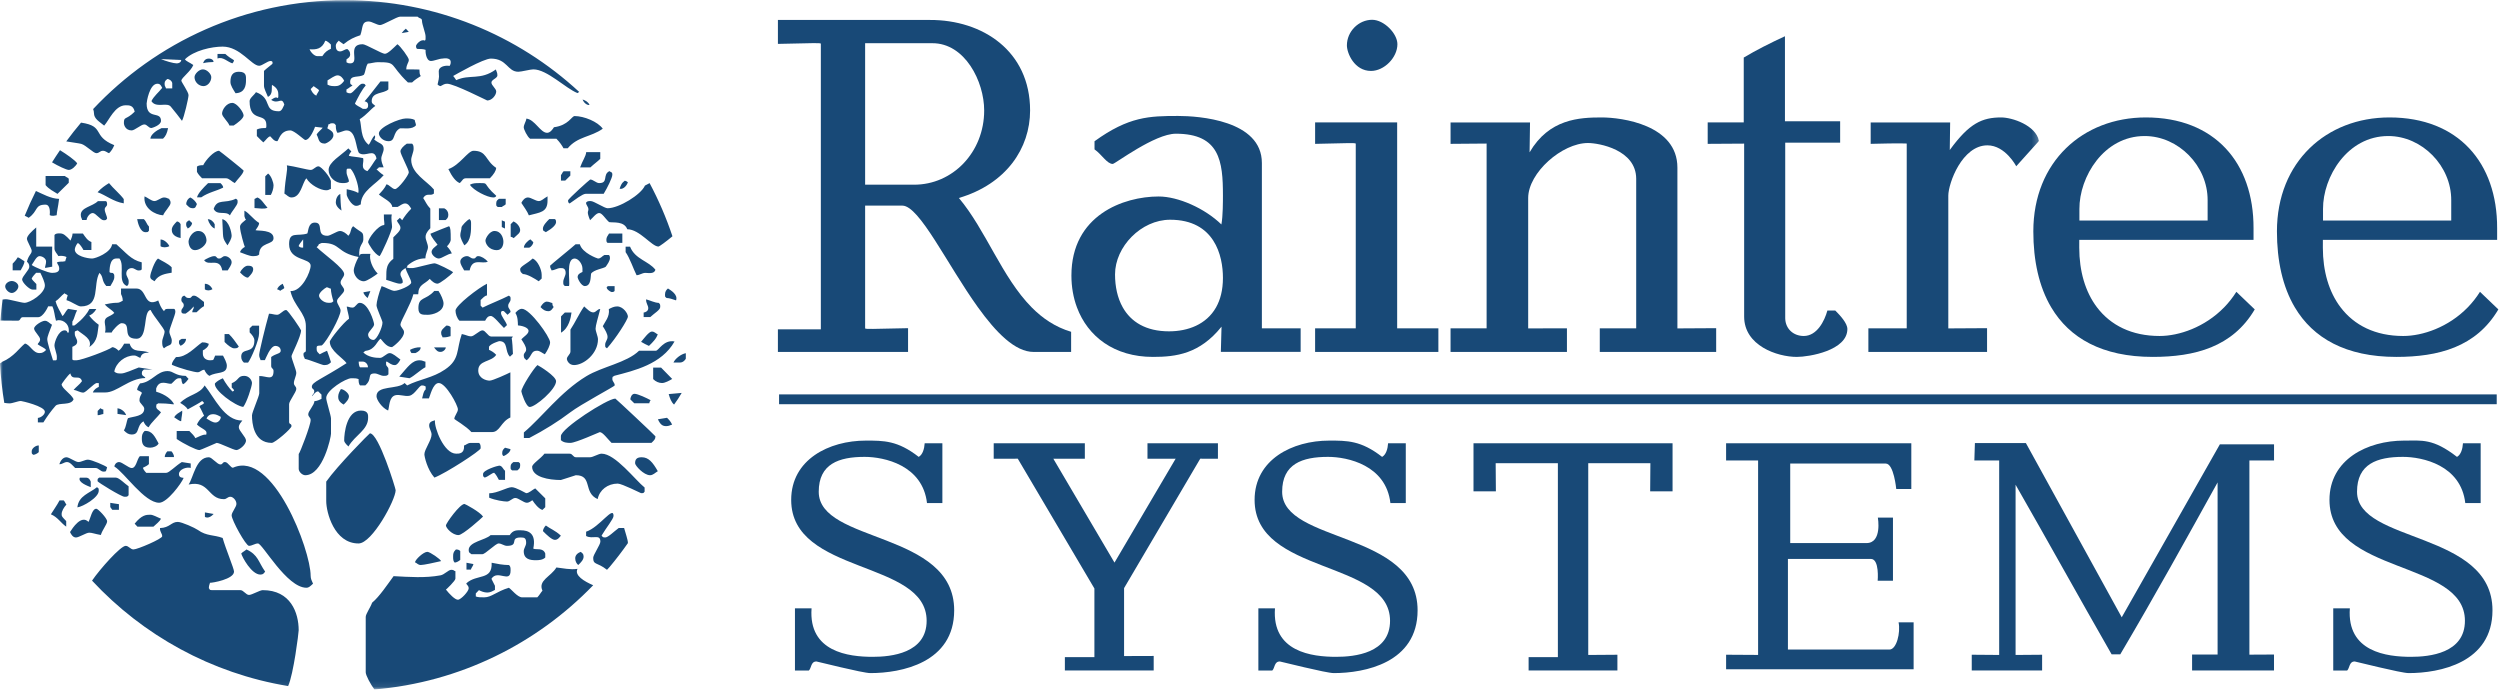
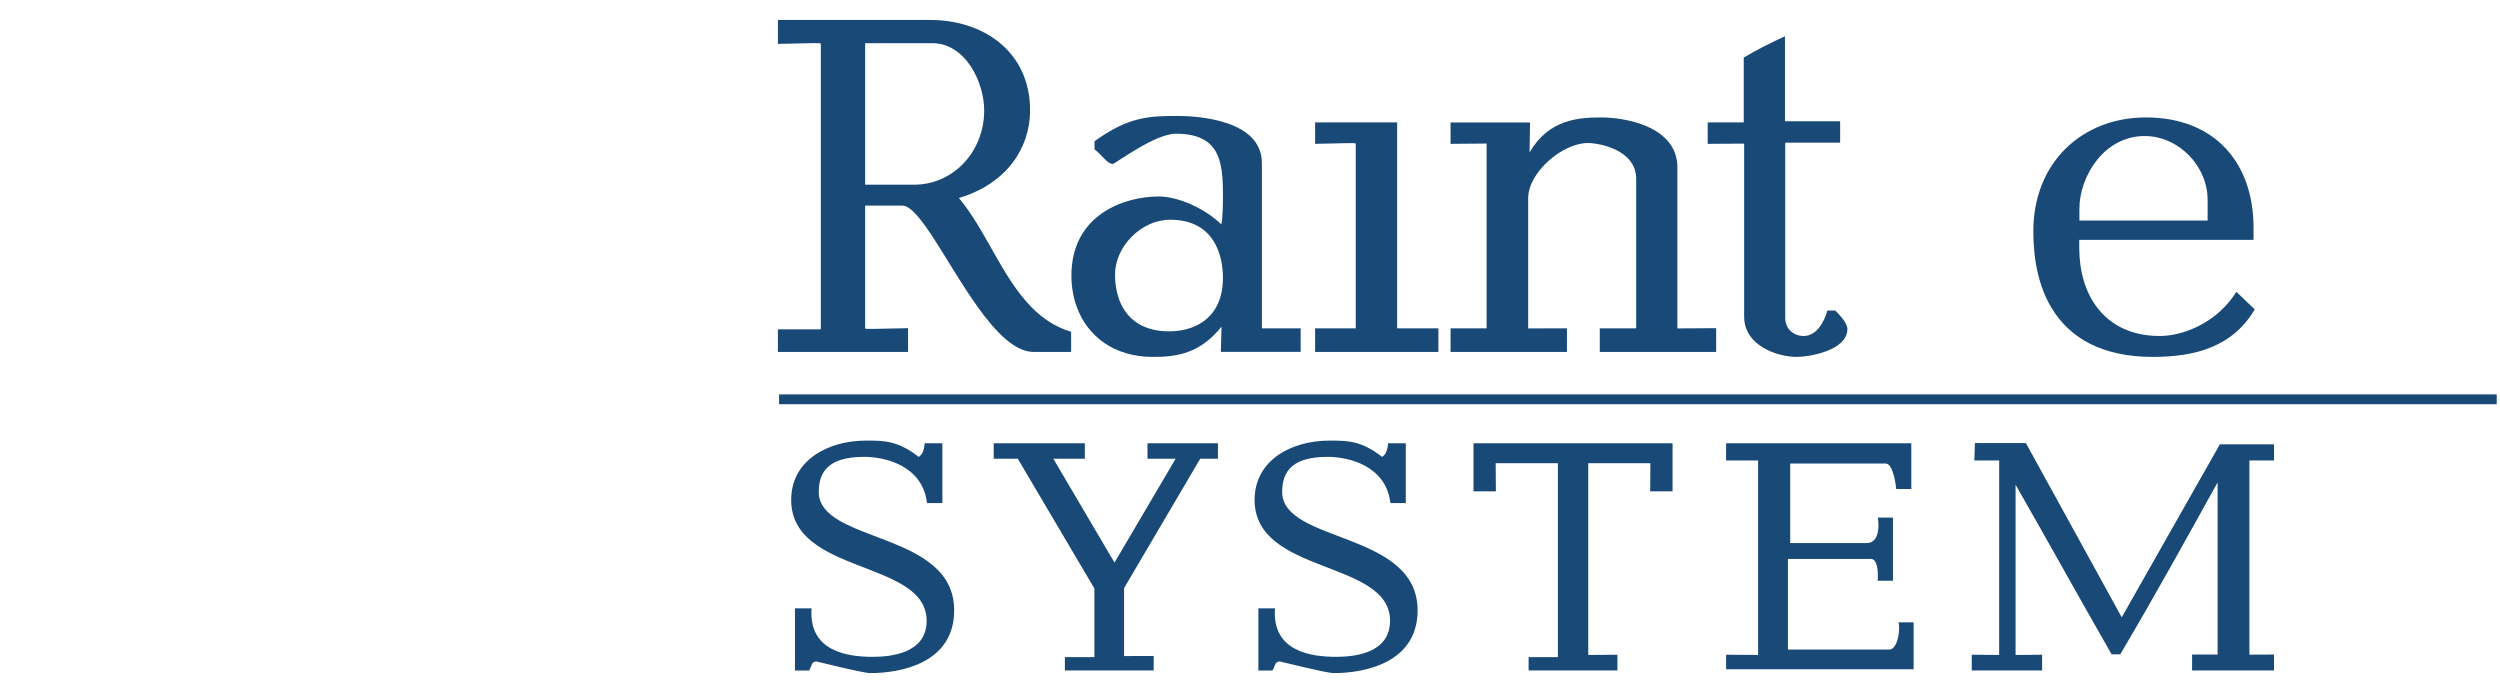
<svg xmlns="http://www.w3.org/2000/svg" xmlns:xlink="http://www.w3.org/1999/xlink" width="435px" height="120px" viewBox="0 0 435 120" version="1.1">
  <title>EMR_Raintree_Logo</title>
  <desc>Created with Sketch.</desc>
  <defs>
-     <polygon id="path-1" points="0 0.03 354.785 0.03 354.785 119.918 0 119.918" />
-   </defs>
+     </defs>
  <g id="Page-1" stroke="none" stroke-width="1" fill="none" fill-rule="evenodd">
    <g id="EMR_Raintree_Logo">
      <polygon id="Fill-1" fill="#184977" points="135.559 70.333 434.429 70.333 434.429 68.625 135.559 68.625" />
-       <path d="M418.311,76.665 C421.407,76.665 423.326,76.251 427.518,79.498 C428.209,79.114 428.498,78.082 428.556,77.131 L431.636,77.131 L431.636,87.531 L428.959,87.531 C428.2,80.935 421.507,79.496 418.112,79.496 C413.619,79.496 410.123,80.71 410.123,85.565 C410.123,94.566 433.691,92.342 433.691,106.196 C433.691,115.349 424.454,117.119 419.11,117.119 C417.763,117.119 409.873,115.096 409.723,115.096 C408.725,115.096 408.866,116.251 408.402,116.675 L405.984,116.675 L405.984,105.855 L408.874,105.855 C408.325,113.444 415.316,114.288 419.51,114.288 C422.706,114.288 428.897,113.68 428.897,108.016 C428.897,97.348 405.329,100.078 405.329,86.981 C405.329,79.952 411.921,76.665 418.311,76.665" id="Fill-2" fill="#184977" />
      <polyline id="Fill-3" fill="#184977" points="172.906 77.13 188.763 77.13 188.763 79.815 183.278 79.815 193.921 97.893 204.561 79.814 199.661 79.823 199.661 77.128 211.921 77.128 211.92 79.815 208.841 79.814 195.589 102.331 195.589 114.154 200.742 114.137 200.742 116.658 185.288 116.658 185.288 114.344 190.426 114.344 190.427 102.399 177.094 79.814 172.905 79.815 172.906 77.13" />
      <polyline id="Fill-4" fill="#184977" points="256.389 77.13 291.025 77.13 291.025 85.496 287.129 85.496 287.167 80.602 276.354 80.602 276.354 113.963 281.428 113.926 281.428 116.658 265.979 116.658 265.979 114.344 271.071 114.344 271.071 80.602 260.247 80.602 260.284 85.496 256.389 85.496 256.389 77.13" />
      <path d="M300.34,77.13 L332.569,77.13 L332.569,85.088 L329.947,85.088 C329.947,85.088 329.529,80.66 328.127,80.66 L311.498,80.66 L311.498,94.496 L324.79,94.496 C327.535,94.465 326.746,90.059 326.746,90.059 L329.376,90.059 L329.376,101.044 L326.715,101.044 C326.715,101.044 327.06,97.252 325.533,97.252 L311.099,97.252 L311.099,113.024 L328.755,113.024 C330.01,113.024 330.717,110.089 330.354,108.289 L332.97,108.289 L332.97,116.454 L300.342,116.454 L300.342,113.923 L305.909,113.957 L305.909,80.126 L300.34,80.126 L300.34,77.13" id="Fill-5" fill="#184977" />
      <path d="M343.634,77.093 L352.504,77.092 L369.181,107.41 L386.256,77.315 L395.683,77.315 L395.683,80.126 L391.395,80.126 L391.395,113.91 L395.677,113.888 L395.677,116.657 L381.423,116.657 L381.423,113.888 L385.861,113.888 L385.861,83.94 C380.536,93.556 374.943,103.67 368.927,113.853 L367.421,113.853 C361.815,104.073 356.225,93.963 350.711,84.344 L350.711,113.963 L355.328,113.926 L355.328,116.657 L343.084,116.657 L343.084,113.923 L347.856,113.961 L347.857,80.126 L343.537,80.123 L343.634,77.093" id="Fill-6" fill="#184977" />
      <path d="M150.649,76.665 C153.745,76.665 156.188,76.633 159.855,79.498 C160.546,79.114 160.835,78.082 160.894,77.131 L163.973,77.131 L163.973,87.531 L161.297,87.531 C160.537,80.935 153.845,79.496 150.449,79.496 C145.955,79.496 142.46,80.71 142.46,85.565 C142.46,94.566 166.028,92.342 166.028,106.196 C166.028,115.349 156.791,117.119 151.448,117.119 C150.1,117.119 142.21,115.096 142.06,115.096 C141.063,115.096 141.203,116.251 140.739,116.675 L138.322,116.675 L138.322,105.855 L141.212,105.855 C140.662,113.444 147.653,114.288 151.848,114.288 C155.043,114.288 161.235,113.68 161.235,108.016 C161.235,97.348 137.667,100.078 137.667,86.981 C137.667,79.952 144.258,76.665 150.649,76.665" id="Fill-7" fill="#184977" />
      <path d="M231.282,76.665 C234.378,76.665 236.821,76.633 240.488,79.498 C241.18,79.114 241.469,78.082 241.527,77.131 L244.607,77.131 L244.607,87.531 L241.93,87.531 C241.17,80.935 234.478,79.496 231.083,79.496 C226.589,79.496 223.094,80.71 223.094,85.565 C223.094,94.566 246.661,92.342 246.661,106.196 C246.661,115.349 237.425,117.119 232.081,117.119 C230.733,117.119 222.843,115.096 222.694,115.096 C221.696,115.096 221.837,116.251 221.373,116.675 L218.956,116.675 L218.956,105.855 L221.845,105.855 C221.296,113.444 228.287,114.288 232.481,114.288 C235.677,114.288 241.868,113.68 241.868,108.016 C241.868,97.348 218.3,100.078 218.3,86.981 C218.3,79.952 224.892,76.665 231.282,76.665" id="Fill-8" fill="#184977" />
      <path d="M219.567,53.483 L219.567,28.373 C219.582,20.889 208.482,20.176 204.987,20.176 C199.994,20.176 196.397,20.27 190.447,24.578 L190.447,25.991 C191.708,26.873 192.619,28.525 193.617,28.525 C194.016,28.525 200.907,23.266 204.602,23.266 C212.241,23.266 212.791,28.07 212.791,33.986 C212.791,34.999 212.797,37.578 212.523,39.055 C209.624,36.239 205.002,34.189 201.606,34.189 C195.514,34.189 186.426,37.425 186.426,47.943 C186.426,49.913 186.755,51.787 187.388,53.483 C189.276,58.559 193.879,62.102 200.607,62.102 C204.651,62.102 208.749,61.575 212.546,56.838 L212.428,61.222 L226.312,61.222 L226.312,57.127 L219.567,57.127 L219.567,53.483 Z M203.404,57.652 C199.37,57.652 196.773,55.992 195.356,53.475 C194.44,51.849 194.016,49.865 194.016,47.741 C194.016,42.936 198.56,38.234 203.603,38.234 C211.343,38.234 212.791,44.505 212.791,48.348 C212.791,50.452 212.348,52.146 211.593,53.483 C209.919,56.45 206.708,57.652 203.404,57.652 Z" id="Fill-9" fill="#184977" />
      <path d="M317.965,54.031 C317.469,55.858 316.15,58.462 313.853,58.462 C312.038,58.462 310.657,57.197 310.628,55.376 L310.628,24.827 L320.185,24.827 L320.185,21.102 L310.581,21.102 L310.581,6.306 C307.972,7.511 305.565,8.729 303.412,10.016 L303.412,21.301 L297.138,21.301 L297.138,25.03 L303.482,24.991 L303.482,55.073 C303.468,60.13 309.21,62.102 312.655,62.102 C314.769,62.102 321.443,61.002 321.443,57.248 C321.443,56.237 320.187,54.88 319.336,54.031 L317.965,54.031" id="Fill-10" fill="#184977" />
-       <path d="M434.343,53.483 L431.516,50.777 C430.885,51.783 430.168,52.682 429.393,53.48 L429.392,53.48 C426.011,56.951 421.529,58.462 418.158,58.462 C413.303,58.462 409.628,56.594 407.27,53.483 L407.267,53.483 C405.234,50.804 404.176,47.206 404.176,43.089 L404.181,41.738 L434.502,41.738 L434.502,39.701 C434.536,28.322 427.745,20.434 415.761,20.434 C404.825,20.434 396.187,28.121 396.187,40.256 C396.187,45.357 397.171,49.886 399.301,53.483 L399.302,53.483 C402.473,58.829 408.18,62.102 416.96,62.102 C424.263,62.102 430.849,60.4 434.714,53.838 L434.343,53.483 Z M404.206,36.363 C404.176,30.8 408.42,23.67 415.561,23.67 C421.453,23.67 426.546,28.879 426.515,34.846 L426.515,38.378 L404.205,38.378 L404.206,36.363 Z" id="Fill-11" fill="#184977" />
      <path d="M291.869,57.142 L291.869,29.182 C291.883,21.698 282.146,20.434 278.701,20.434 C274.806,20.434 269.543,20.681 266.148,26.504 L266.224,21.31 L252.398,21.309 L252.398,25.03 L258.671,24.979 L258.671,57.126 L252.396,57.126 L252.396,61.235 L272.648,61.235 L272.648,57.126 L265.903,57.142 L265.903,34.441 C265.918,30.042 271.809,24.884 276.304,24.884 C278.201,24.884 284.693,26.047 284.698,31.103 L284.698,57.126 L278.361,57.126 L278.361,61.235 L298.613,61.235 L298.613,57.102 L291.869,57.142" id="Fill-12" fill="#184977" />
-       <path d="M238.555,12.343 C240.852,12.343 243.149,10.017 243.149,7.691 C243.149,5.82 240.803,3.444 238.755,3.444 C236.408,3.444 234.361,5.466 234.361,7.893 C234.361,9.258 235.659,12.343 238.555,12.343" id="Fill-13" fill="#184977" />
      <path d="M166.844,34.449 C175.1,32.005 179.236,25.794 179.236,19.221 C179.236,8.854 170.946,3.444 161.81,3.473 L135.357,3.473 L135.357,7.637 C141.893,7.488 142.575,7.455 142.827,7.584 L142.827,57.305 L135.355,57.305 L135.355,61.235 L158.003,61.235 L158.003,57.102 C151.467,57.247 150.785,57.282 150.532,57.152 L150.532,35.778 L157.016,35.778 C159.984,35.797 164.79,45.996 170.17,53.483 L170.172,53.483 C173.299,57.83 176.619,61.259 179.885,61.239 L186.375,61.239 L186.375,57.733 C183.628,56.913 181.41,55.401 179.51,53.483 C174.337,48.257 171.527,40.007 166.844,34.449 M150.532,32.136 L150.532,7.518 L162.208,7.518 C167.901,7.489 171.247,14.175 171.247,19.221 C171.247,26.503 165.754,32.166 159.013,32.136 L150.532,32.136" id="Fill-14" fill="#184977" />
      <path d="M243.106,57.126 L243.106,53.482 L243.105,21.303 L228.83,21.303 L228.83,25.032 C234.967,24.884 235.648,24.85 235.901,24.979 L235.901,57.126 L228.828,57.126 L228.828,61.234 L250.278,61.234 L250.279,57.126 L243.106,57.126" id="Fill-15" fill="#184977" />
      <path d="M389.128,50.776 C388.496,51.783 387.778,52.681 387.005,53.479 L387.002,53.479 C383.622,56.951 379.14,58.461 375.769,58.461 C370.914,58.461 367.241,56.593 364.881,53.482 L364.88,53.482 C362.847,50.804 361.789,47.206 361.789,43.088 L361.792,41.738 L392.115,41.738 L392.115,39.701 C392.147,28.322 385.356,20.434 373.372,20.434 C362.438,20.434 353.799,28.121 353.799,40.256 C353.799,45.357 354.783,49.886 356.912,53.482 L356.915,53.482 C360.083,58.829 365.792,62.101 374.57,62.101 C381.876,62.101 388.459,60.4 392.326,53.837 L391.954,53.482 L389.128,50.776 Z M361.817,36.363 C361.789,30.8 366.033,23.67 373.172,23.67 C379.065,23.67 384.158,28.879 384.127,34.846 L384.127,38.378 L361.817,38.378 L361.817,36.363 Z" id="Fill-16" fill="#184977" />
      <g id="Group-20">
        <mask id="mask-2" fill="white">
          <use xlink:href="#path-1" />
        </mask>
        <g id="Clip-18" />
-         <path d="M348.206,20.434 C344.911,20.434 342.655,21.424 339.26,26.103 L339.326,21.31 L325.498,21.309 L325.498,25.03 C330.837,24.884 331.77,24.979 331.77,24.979 L331.77,57.126 L325.097,57.126 L325.097,61.235 L345.749,61.235 L345.748,57.102 L339.005,57.142 L339.005,34.037 C339.019,31.862 341.415,25.289 345.81,25.289 C348.936,25.289 350.826,28.927 350.826,28.927 L354.785,24.522 C354.213,21.775 350.103,20.434 348.206,20.434" id="Fill-17" fill="#184977" mask="url(#mask-2)" />
        <path d="M56.597,7.089 C56.038,8.544 54.977,8.659 53.864,8.572 C54.064,9.095 54.704,9.778 55.225,9.771 L56.082,9.771 C56.563,9.026 56.96,8.779 57.58,8.487 L57.58,7.759 C57.355,7.517 56.865,7.07 56.597,7.089 Z M28.016,10.279 C28.71,10.606 30.201,11.028 30.722,11.028 C31.242,11.028 31.556,10.715 31.527,10.436 L28.016,10.279 Z M58.74,13.111 C58.219,13.111 57.443,13.747 56.987,13.988 L56.987,14.728 C57.443,14.975 57.802,14.986 58.324,14.986 C58.818,14.986 59.292,14.867 59.885,14.058 C59.667,13.585 59.261,13.111 58.74,13.111 Z M29.12,13.744 C28.877,13.974 28.638,14.049 28.638,14.569 C28.638,15.09 28.847,15.09 28.874,15.376 L29.97,15.376 L29.97,14.453 C29.878,14.002 29.368,13.736 29.12,13.744 Z M54.574,14.986 L54.054,15.496 C54.272,15.97 54.527,16.433 55.045,16.637 C55.095,16.34 55.511,15.923 55.503,15.675 C55.273,15.433 54.856,15.225 54.574,14.986 Z M16.21,18.972 C27.168,7.312 42.731,0.03 59.995,0.03 C75.739,0.03 90.068,6.087 100.781,15.996 L100.484,16.196 C98.434,15.394 95.195,12.07 92.799,12.07 C92.279,12.07 90.716,12.486 90.195,12.486 C88.269,12.486 88.269,10.195 85.404,10.195 C84.103,10.195 79.265,12.99 78.842,13.225 C79.02,13.349 79.229,13.766 79.381,13.946 C81.742,12.86 83.571,14.043 86.284,12.081 C86.341,12.382 86.55,12.59 86.55,13.111 C86.55,13.632 85.509,13.841 85.509,14.361 C85.509,14.881 86.341,15.403 86.341,15.923 C86.341,16.548 85.612,17.485 84.779,17.485 C84.702,17.485 79.025,14.569 77.801,14.569 C77.28,14.569 77.118,14.767 76.655,14.986 C76.655,14.986 76.373,14.956 76.138,14.701 C76.528,13.06 76.343,13.45 76.343,12.382 C76.343,11.653 77.345,11.315 78.253,11.471 C78.217,11.34 78.426,11.34 78.426,10.82 C78.426,9.882 77.046,10.195 76.967,10.195 C76.447,10.195 75.51,10.611 74.988,10.611 C74.104,10.611 74,8.928 74.062,8.679 C73.692,8.517 73.114,8.528 72.642,8.513 C72.642,8.513 72.384,8.528 72.384,8.008 C72.384,7.747 73.237,6.716 73.929,7.071 C74.082,6.892 74.051,6.862 74.051,6.341 C74.051,5.768 73.426,4.232 73.426,3.633 C73.426,3.112 73.04,3.29 72.657,2.9 L69.598,2.9 C69.078,2.903 66.656,4.362 66.136,4.362 C65.614,4.362 64.677,3.737 64.156,3.737 C62.854,3.737 63.186,4.841 62.692,6.13 C61.61,6.492 60.865,6.811 59.777,7.694 C59.499,7.456 59.083,7.247 58.949,7.07 C58.814,7.247 58.427,7.486 58.427,8.008 C58.427,8.528 58.636,8.945 59.157,8.945 C59.678,8.945 59.99,8.528 60.446,8.536 C60.689,8.767 60.928,8.945 60.928,9.466 C60.928,9.986 60.481,10.164 60.286,10.339 L60.286,10.856 C60.406,10.82 60.406,11.028 60.928,11.028 C62.75,11.028 60.224,7.694 63.115,7.694 C63.635,7.694 66.448,9.361 66.968,9.361 C67.489,9.361 68.457,8.35 69.145,7.695 C69.655,7.998 71.135,10.013 71.135,10.403 C71.135,10.923 70.718,11.132 70.689,12.076 C71.243,12.07 72.072,12.07 72.979,12.1 C73.009,12.59 72.979,12.933 73.216,13.232 C72.743,13.517 72.146,13.914 71.696,14.352 L70.985,14.352 C67.625,11.156 69.208,10.82 65.719,10.82 C65.198,10.82 64.581,11.028 63.999,11.067 C63.615,11.61 63.624,12.43 63.323,12.998 C62.443,13.589 60.928,12.955 60.928,14.257 C60.928,14.778 61.105,14.6 61.336,14.921 C61.031,14.986 60.662,15.392 60.282,15.562 L60.282,16.064 C60.406,16.028 60.406,16.236 60.928,16.236 C61.448,16.236 62.49,14.569 63.01,14.569 C63.532,14.569 63.397,14.6 63.635,14.881 C62.98,15.581 62.374,16.803 61.761,18.007 C61.958,18.376 62.548,18.544 63.145,18.948 L63.708,18.948 C63.874,18.766 64.052,18.84 64.052,18.319 C64.052,17.798 63.74,17.694 63.435,17.63 C64.291,16.683 65.325,15.234 66.194,14.175 L67.575,14.175 L67.575,15.55 C66.808,16.336 64.677,15.949 64.677,17.59 C64.677,18.11 65.063,18.141 65.302,18.434 C64.421,19.057 63.929,19.863 62.588,20.748 C62.979,21.88 62.631,23.991 64.15,25.194 C64.499,24.807 64.707,23.974 65.238,23.535 C65.302,23.84 65.272,24.121 65.094,24.256 C65.871,24.989 66.76,24.907 66.76,25.922 C66.76,26.443 66.344,27.068 66.344,27.589 C66.344,28.109 66.541,28.584 66.745,29.112 L65.894,29.112 C65.927,29.255 65.688,29.329 65.511,29.463 C65.896,29.807 66.286,30.204 66.758,30.485 C65.354,32.136 62.828,33.214 62.771,35.579 C62.49,35.609 62.49,35.818 61.969,35.818 C61.136,35.818 60.303,34.124 60.325,33.864 L60.325,32.919 C61.265,33.113 61.912,33.328 62.248,33.531 C62.248,33.531 62.385,33.734 62.385,33.213 C62.385,32.198 61.713,30.084 60.991,29.353 L60.438,29.353 C60.272,29.538 60.303,29.463 60.303,29.985 C60.303,30.505 60.719,31.13 60.711,31.587 C60.481,31.828 60.094,31.859 59.573,31.859 C58.324,31.859 57.177,30.818 57.177,29.568 C57.177,28.214 59.37,27.02 60.615,25.819 L61.136,26.345 C60.897,26.621 60.719,26.964 60.7,27.112 C61.273,27.282 62.094,27.278 63.187,27.514 C63.398,28.32 62.601,29.313 63.924,29.779 C64.499,29.181 64.906,28.36 65.512,27.566 C65.096,25.684 63.627,27.44 62.467,26.62 C61.882,25.746 61.995,22.693 60.303,22.693 C59.781,22.693 59.157,23.11 58.685,23.095 C58.438,22.636 58.427,22.173 58.436,21.796 C58.249,21.621 58.324,21.444 57.802,21.444 C57.282,21.444 57.49,21.652 57.147,21.621 C57.177,21.756 56.969,22.173 56.956,22.33 C57.7,22.761 58.011,22.98 58.011,23.527 C58.011,24.36 56.709,24.985 56.553,24.985 C55.329,24.985 55.527,24.13 55.095,23.428 C55.314,22.959 55.939,22.542 56.148,22.221 L54.819,22.062 C54.788,22.131 54.001,24.36 53.116,24.36 C52.907,24.36 51.215,22.693 50.512,22.693 C48.663,22.693 48.507,24.568 48.22,24.568 C47.7,24.568 47.418,24.121 47.034,23.727 C46.658,23.735 46.315,24.33 45.824,24.777 C45.543,24.538 45.126,24.121 44.692,23.67 L44.692,22.53 C45.153,22.288 45.824,22.276 46.201,22.285 C46.376,22.099 46.346,22.276 46.346,21.756 C46.346,19.439 43.429,21.469 43.429,17.59 C43.429,17.069 44.273,16.502 44.537,16.035 C47.502,17.128 45.668,19.36 48.533,19.36 C49.053,19.36 49.273,18.585 49.471,18.206 C49.006,16.709 48.477,18.251 47.179,17.38 C47.62,17.058 48.024,16.804 48.318,17.069 C48.459,16.891 48.428,16.965 48.428,16.444 C48.428,16.028 48.355,15.339 47.325,14.768 C47.227,15.273 47.535,16.46 46.617,16.852 C46.351,16.164 45.929,15.429 45.933,14.907 L45.933,12.34 C46.376,11.892 47.001,11.475 47.387,11.122 C47.387,11.122 47.595,10.611 47.075,10.611 C46.554,10.611 45.616,11.445 45.096,11.445 C43.768,11.445 41.814,8.111 38.742,8.111 C36.841,8.111 33.738,8.784 32.179,10.316 C32.377,10.669 32.967,10.837 33.634,11.309 C33.214,12.421 31.556,13.528 31.556,14.049 C31.556,14.257 32.805,16.028 32.805,16.548 C32.805,17.069 32.012,20.477 31.664,21.027 C31.156,20.355 30.434,19.402 29.705,18.542 C29.028,17.735 27.145,18.87 26.348,17.595 C26.775,16.71 27.618,16.069 28.222,15.289 C28.025,14.928 27.91,14.569 27.389,14.569 C26.009,14.569 25.514,17.746 25.514,18.007 C25.514,20.923 28.013,19.231 28.013,21.027 C28.013,21.808 26.425,22.276 26.348,22.276 C25.826,22.276 25.618,21.652 25.097,21.652 C24.577,21.652 23.431,22.693 22.91,22.693 C21.791,22.693 21.556,21.678 21.556,21.444 C21.556,20.168 21.873,20.979 23.436,19.434 C23.198,18.286 22.441,18.319 21.868,18.319 C19.994,18.319 19.005,20.887 18.126,21.86 C17.294,21.156 16.348,20.688 16.348,19.673 C16.348,19.473 16.3,19.238 16.21,18.972 Z M70.791,24.993 L71.701,24.993 C71.937,25.224 71.968,25.402 71.968,25.922 C71.968,26.443 71.551,27.276 71.551,27.797 C71.551,30.167 74.287,31.506 75.499,32.969 L75.499,33.682 C74.845,34.206 74.245,33.448 73.634,34.46 C74.034,35.03 74.229,35.64 74.876,36.298 L74.876,39.712 C74.177,40.421 74.051,40.868 74.051,41.234 C74.051,41.754 74.468,42.483 74.468,43.004 C74.468,43.525 74.051,44.045 74.02,44.953 C72.903,44.957 71.93,45.35 70.904,46.194 C70.904,46.194 70.896,46.41 70.717,46.529 C71.078,46.661 71.239,46.649 71.759,46.649 C72.281,46.649 75.093,45.817 75.613,45.817 C76.03,45.817 78.63,47.122 78.842,47.377 C78.293,47.998 76.525,49.358 76.134,49.358 C75.613,49.358 75.123,48.911 74.78,48.524 C73.812,49.536 72.801,49.461 72.771,51.207 L71.924,51.207 C71.548,52.82 69.677,55.919 69.677,56.44 C69.677,56.961 70.302,57.273 70.302,57.795 C70.302,58.914 68.297,60.399 68.218,60.399 C67.385,60.399 66.837,59.686 66.222,58.938 C65.639,59.291 65.264,60.814 63.746,61.023 C63.532,61.023 63.397,61.201 63.219,61.336 C64.074,62.147 65.276,62.273 66.136,62.273 C66.656,62.273 67.281,61.439 67.802,61.439 C68.323,61.439 69.005,62.082 69.673,62.561 C69.117,63.626 68.713,63.523 68.635,63.523 C68.114,63.523 67.651,63.096 67.297,62.896 C67.146,63.076 67.176,62.794 67.176,63.315 C67.176,63.835 67.593,63.757 67.588,64.278 L67.588,65.131 C67.354,65.367 67.281,65.398 66.76,65.398 C66.239,65.398 65.719,64.981 65.198,64.981 C63.791,64.981 64.876,65.919 63.568,67.056 L62.653,67.056 C62.416,66.825 62.385,66.335 62.401,65.973 C62.026,65.803 61.656,65.814 61.136,65.814 C60.172,65.814 56.761,67.897 56.761,69.251 C56.761,69.773 57.594,72.298 57.594,72.818 L57.594,75.475 C57.594,76.074 56.188,82.688 53.116,82.688 C52.594,82.688 51.97,82.089 51.975,81.568 L51.975,79 C52.209,78.76 54.053,73.991 54.053,73.105 C54.053,72.585 53.636,72.585 53.636,72.064 C53.636,71.543 54.678,70.501 54.708,69.803 C55.198,69.773 55.569,69.575 55.939,69.405 L55.939,68.661 L55.362,68.096 C54.99,68.106 54.667,68.465 54.341,68.936 C54.261,68.626 54.678,68.626 54.678,68.106 C54.678,67.585 54.261,67.794 54.261,67.272 C54.261,66.465 56.053,65.935 60.304,63.189 C59.72,62.329 57.386,61.023 57.386,59.46 C57.386,59.07 59.801,56.068 60.731,55.454 C60.719,54.878 60.512,54.482 60.326,53.354 C60.615,53.316 60.823,53.524 61.344,53.524 C61.865,53.524 62.073,52.69 62.594,52.69 C64.104,52.69 65.094,56.049 65.094,56.44 C65.094,56.961 64.052,57.69 64.052,58.211 C64.052,58.732 64.469,59.148 64.989,59.148 C65.562,59.148 66.552,56.961 66.552,56.128 C66.552,55.763 65.511,53.654 65.511,53.107 C65.511,52.587 65.934,50.881 66.404,49.784 C67.106,49.988 68.114,50.608 68.635,50.608 C69.338,50.608 71.551,49.722 71.551,49.149 C71.551,48.629 70.721,47.404 70.57,46.64 C70.244,46.847 69.677,47.17 69.677,47.691 C69.677,48.212 70.093,48.421 70.077,49.1 C70.077,49.1 70.093,49.358 69.572,49.358 C69.052,49.358 68.089,48.938 67.195,48.688 C67.308,47.419 66.906,46.176 68.437,45.041 L68.437,41.297 C68.874,40.847 69.677,40.192 69.677,39.671 C69.677,39.15 69.271,38.884 69.053,38.404 L69.579,37.9 L69.985,38.317 C70.319,37.739 70.957,36.89 71.552,36.322 C71.354,35.968 71.031,35.401 70.51,35.401 C69.989,35.401 69.619,35.806 69.18,36.007 L68.245,36.007 C68.218,35.14 66.747,34.545 65.927,33.844 C66.374,33.348 66.974,32.764 67.22,32.087 C67.698,32.067 68.218,32.901 68.739,32.901 C69.312,32.901 71.135,30.453 71.135,29.985 C71.135,29.463 69.677,26.86 69.677,26.339 C69.677,25.948 70.164,25.42 70.791,24.993 Z M62.408,62.918 C62.408,62.918 62.416,63.701 62.656,63.92 L64.022,63.92 C64.052,63.419 63.609,62.898 63.089,62.918 L62.408,62.918 Z M52.747,41.653 C52.398,42.124 51.97,42.588 51.978,42.835 C52.209,43.078 52.491,43.108 52.747,43.078 L52.747,41.653 Z M56.842,49.985 C56.402,50.202 55.511,50.92 55.511,51.44 C55.511,51.883 56.214,52.69 57.177,52.69 C57.699,52.69 57.772,52.66 58.008,52.402 C57.797,51.72 57.594,50.92 57.564,50.222 C57.282,50.191 57.074,49.983 56.842,49.985 Z M54.782,38.733 C56.449,38.733 54.834,41.026 56.969,41.026 C57.49,41.026 58.636,40.192 59.157,40.192 C59.678,40.192 60.272,40.639 60.613,41.026 C61.216,40.329 60.876,39.94 61.441,39.359 C63.129,40.737 63.219,40.166 63.219,41.65 C63.219,42.509 62.359,42.602 62.524,44.572 C62.624,44.388 62.62,44.15 63.141,44.174 L64.453,44.174 C64.176,45.071 64.799,46.703 65.718,47.595 C65.36,47.882 63.844,48.941 63.323,48.941 C62.229,48.941 61.553,47.796 61.553,47.066 C61.553,46.545 61.98,45.458 62.396,44.716 C58.511,43.965 59.339,42.275 56.137,42.275 C55.615,42.275 55.824,42.483 55.481,42.453 C55.511,42.588 55.273,42.869 55.095,43.004 C56.444,44.31 59.886,46.675 59.886,47.691 C59.886,48.212 59.261,48.629 59.261,49.149 C59.261,49.67 59.886,49.983 59.886,50.503 C59.886,51.024 58.636,51.857 58.636,52.378 C58.636,52.899 59.261,53.524 59.261,54.044 C59.261,55.086 56.902,59.413 55.99,60.105 C55.075,60.164 55.095,60.164 55.095,60.711 C55.095,61.231 55.273,61.262 55.632,61.649 C55.986,61.451 56.402,61.243 56.905,61.031 C57.172,61.719 57.381,62.344 57.592,63.026 C57.147,63.493 56.865,63.523 56.345,63.523 C56.058,63.523 53.754,62.559 53.038,62.447 C53.011,62.169 52.803,62.169 52.803,61.648 C52.803,61.127 53.22,61.466 53.22,60.945 L53.22,56.727 C53.22,54.461 51.139,53.288 50.537,50.644 C52.525,50.764 54.053,47.274 54.053,46.233 C54.053,44.827 50.304,45.451 50.304,42.483 C50.304,40.192 51.73,41.186 53.467,40.631 C53.678,40.269 53.584,38.733 54.782,38.733 Z M35.607,67.064 C37.287,69.109 39.049,73.261 42.17,73.167 C41.94,73.492 41.555,73.834 41.555,74.355 C41.555,74.954 42.804,76.047 42.804,76.646 C42.804,77.427 41.58,78.313 41.138,78.313 C40.616,78.313 38.221,77.063 37.7,77.063 C37.622,77.063 34.941,78.313 34.68,78.313 C34.159,78.313 32.018,77.254 30.744,76.383 L30.744,74.999 L32.951,74.999 C33.399,75.428 33.836,75.871 33.99,76.238 C34.543,76.027 35.2,75.605 35.771,75.621 C35.771,75.621 35.93,75.813 35.93,75.293 C35.93,74.772 34.919,74.533 34.265,73.851 C34.482,73.371 34.935,72.706 35.516,72.35 C35.316,72.006 35.114,71.393 34.68,70.7 C34.919,70.428 35.316,70.454 35.515,70.101 L35.182,69.771 C34.633,70.171 33.796,70.591 32.672,71.226 C32.4,70.757 31.821,70.386 31.348,70.101 C32.757,68.631 34.744,68.631 35.607,67.064 Z M37.075,72.064 C36.555,72.064 36.149,72.33 35.935,72.825 C36.404,73.095 36.972,73.522 37.492,73.522 C38.013,73.522 38.429,73.001 38.414,72.53 C37.955,72.283 37.596,72.064 37.075,72.064 Z M81.167,97.918 L82.362,98.143 C82.383,98.415 81.967,98.832 81.936,99.114 L81.167,99.114 L81.167,97.918 Z M101.049,96.022 C101.309,96.258 101.548,96.333 101.548,96.853 C101.548,97.374 101.101,97.864 100.611,98.311 C100.329,98.073 100.091,97.686 100.091,97.166 C100.091,97.114 100.028,96.391 101.049,96.022 Z M74.363,96.019 C74.806,96.019 76.676,97.315 76.745,97.634 C75.634,97.892 73.739,98.311 73.218,98.311 C72.697,98.311 72.489,97.895 72.201,97.857 C72.257,97.355 73.687,96.019 74.363,96.019 Z M79.324,95.611 C79.571,95.603 79.854,95.634 80.083,95.876 L80.083,97.417 C79.854,97.656 79.363,97.895 79.115,97.887 C78.873,97.656 78.842,97.374 78.842,96.853 C78.842,96.333 78.873,96.05 79.324,95.611 Z M42.891,95.605 C44.932,96.551 44.92,97.73 46.137,99.466 C45.899,99.739 45.824,99.978 45.304,99.978 C43.768,99.978 42.131,96.933 41.974,96.306 C42.21,96.05 42.627,95.842 42.891,95.605 Z M90.612,92.27 C91.966,92.27 93.344,92.811 92.791,95.457 C93.27,95.722 94.486,95.229 94.876,96.315 L94.876,97.004 C94.436,97.448 93.736,97.478 93.216,97.478 C92.227,97.478 91.132,97.296 91.132,95.916 C91.132,95.395 91.549,94.978 91.549,94.457 C91.549,93.624 91.263,93.52 90.612,93.52 C88.555,93.52 90.43,94.978 88.216,94.978 C87.696,94.978 87.279,94.562 86.758,94.562 C86.237,94.562 84.441,96.436 83.92,96.432 L82.029,96.432 C81.789,96.197 81.55,96.228 81.55,95.708 C81.55,94.249 84.471,93.993 85.364,93.113 L88.689,93.113 C89.275,92.187 89.987,92.27 90.612,92.27 Z M94.981,91.437 C95.729,92.007 96.618,92.297 97.59,93.205 C97.352,93.49 97.07,93.937 96.549,93.937 C96.028,93.937 95.121,93.073 94.474,92.414 C94.466,92.166 94.705,91.675 94.981,91.437 Z M50.133,119.375 C36.751,117.165 24.862,110.533 16.016,101.03 C17.378,99.027 20.986,94.978 21.868,94.978 C22.39,94.978 22.702,95.603 23.222,95.603 C23.926,95.603 28.222,93.755 28.222,93.312 C28.222,92.791 27.805,92.582 27.836,91.884 C29.549,91.827 29.785,90.812 30.93,90.812 C31.633,90.812 33.908,91.847 34.428,92.211 C35.938,93.305 37.216,93.032 38.741,93.606 C39.259,95.472 40.721,98.937 40.721,99.457 C40.721,100.785 36.919,101.436 36.524,101.405 C36.555,101.54 36.347,101.749 36.338,102.334 C36.524,102.508 36.373,102.686 36.893,102.686 L41.84,102.686 C42.362,102.686 42.804,103.519 43.325,103.519 C43.845,103.519 45.199,102.686 45.721,102.686 C50.564,102.686 51.97,106.618 51.97,109.664 C51.97,110.094 51.076,117.326 50.133,119.375 Z M26.139,89.562 C26.66,89.562 27.318,89.984 28.006,90.251 C27.794,90.754 27.15,91.198 26.7,91.637 L23.91,91.637 L23.431,91.121 C24.653,89.601 25.436,89.562 26.139,89.562 Z M35.654,89.16 L37.175,89.429 C36.316,90.365 35.722,89.979 35.654,89.94 L35.654,89.16 Z M16.765,88.521 C17.051,88.521 18.639,90.161 18.639,90.708 C18.639,91.228 17.803,92.192 17.549,93.087 C16.432,92.893 16.035,92.687 15.515,92.687 C14.995,92.687 13.745,93.52 13.223,93.52 C12.703,93.52 12.401,93.046 12.183,92.576 C12.616,91.9 14.13,89.513 15.398,90.812 C15.765,90.157 16.01,88.521 16.765,88.521 Z M80.821,87.687 C80.926,87.687 83.511,89.06 84.05,89.884 C83.889,90.079 80.535,93.104 79.779,93.104 C78.686,93.104 77.592,91.853 77.592,91.437 C77.592,91.046 80.014,87.687 80.821,87.687 Z M19.187,87.494 L20.694,87.727 L20.694,88.711 L19.534,88.711 L19.187,88.23 L19.187,87.494 Z M10.356,87.075 L11.082,87.075 C11.319,87.301 11.319,87.509 11.557,87.791 C11.11,88.282 10.724,88.937 10.724,89.458 C10.724,89.875 10.797,89.905 11.521,90.668 L11.521,91.637 C10.556,90.972 10.061,89.998 8.854,89.489 C9.283,88.775 9.901,87.953 10.356,87.075 Z M89.05,84.771 C89.752,84.771 91.498,85.812 91.549,85.812 C92.07,85.812 92.649,85.199 93.129,84.98 L94.874,86.712 L94.874,88.251 L94.378,88.728 C93.704,88.516 93.025,87.641 92.646,87.05 C92.487,87.062 92.174,87.479 91.654,87.479 C91.132,87.479 90.195,86.646 89.675,86.646 C89.153,86.646 88.737,87.27 88.216,87.27 C87.696,87.27 86.199,87.055 85.118,86.6 L85.118,85.838 C86.576,85.812 88.243,84.771 89.05,84.771 Z M16.874,84.771 C17.151,85.01 17.182,84.875 17.182,85.396 C17.182,86.568 14.44,88.154 13.464,88.283 C13.667,86.243 15.604,85.811 16.874,84.771 Z M17.246,83.108 L20.176,83.108 C20.697,83.104 21.718,84.163 22.378,84.618 L22.378,86.168 C22.15,86.407 22.181,86.437 21.66,86.437 C21.113,86.437 16.974,83.885 16.974,83.729 C16.974,83.208 17.004,83.343 17.246,83.108 Z M13.898,83.112 L14.968,83.112 C15.489,83.104 15.693,83.551 15.789,83.806 L15.789,84.766 C15.299,84.57 13.469,83.915 13.898,83.112 Z M86.863,81.021 C87.383,81.021 87.534,81.657 87.879,81.91 L87.879,83.5 L86.804,83.5 C86.561,83.047 86.373,82.657 85.989,82.263 C85.612,82.271 85.021,82.891 84.339,83.101 C84.081,82.866 84.05,83 84.05,82.479 C84.05,81.777 86.602,81.021 86.863,81.021 Z M89.323,80.405 L90.24,80.405 C90.477,80.635 90.508,80.5 90.508,81.021 C90.508,81.542 90.269,81.616 90.027,81.846 L89.109,81.846 C88.872,81.616 88.842,81.751 88.842,81.229 C88.842,80.709 89.08,80.635 89.323,80.405 Z M111.652,79.563 C112.85,79.563 113.564,80.421 114.459,81.988 C113.99,82.26 113.631,82.688 113.11,82.688 C112.016,82.688 110.506,81.021 110.506,80.604 C110.506,79.902 110.819,79.563 111.652,79.563 Z M36.347,79.563 C36.867,79.563 37.804,80.813 38.326,80.813 C38.846,80.813 38.638,80.396 39.159,80.396 C39.679,80.396 40.21,81.525 40.575,81.368 C47.475,78.322 54.053,95.681 54.053,100.186 C54.053,100.707 54.251,101.077 54.468,101.56 C53.914,102.086 53.689,102.269 53.324,102.269 C49.887,102.269 45.668,94.562 44.887,94.562 C44.367,94.562 43.845,94.978 43.325,94.978 C42.778,94.978 40.304,90.5 40.304,89.666 C40.304,89.146 41.138,88.208 41.138,87.687 C41.138,87.01 40.513,86.437 40.096,86.437 C39.576,86.437 39.471,86.854 38.951,86.854 C36.164,86.854 36.423,83.518 32.823,84.308 C33.684,82.992 34.107,79.563 36.347,79.563 Z M11.557,79.563 C12.078,79.563 13.119,80.396 13.64,80.396 C14.161,80.396 14.786,79.98 15.307,79.98 C15.906,79.98 18.401,81.052 18.637,81.31 C18.426,81.991 18.536,82.063 18.015,82.063 C17.494,82.063 17.156,81.438 16.634,81.434 L13.078,81.434 C12.629,80.991 12.182,80.396 11.661,80.396 C11.141,80.396 10.828,80.813 10.325,80.768 C10.705,79.656 11.349,79.563 11.557,79.563 Z M24.325,79.376 L25.912,79.376 L25.912,80.751 C25.692,80.991 25.248,81.218 24.874,81.388 C24.889,81.542 25.067,81.885 25.45,82.275 L28.925,82.275 C29.446,82.271 30.564,81.036 31.638,80.398 L33.184,80.643 L33.184,81.424 C32.53,81.195 31.139,81.646 31.139,82.479 C31.139,83 31.451,83.104 31.955,83.152 C31.572,84.111 29.081,87.479 27.701,87.479 C25.124,87.479 21.659,82.231 19.903,81.177 C19.89,80.917 20.202,80.396 20.723,80.396 C21.243,80.396 22.39,81.438 22.91,81.438 C23.717,81.438 23.795,79.964 24.325,79.376 Z M94.732,78.944 L99.126,78.944 C99.648,78.938 99.7,79.563 100.221,79.563 L102.668,79.563 C103.189,79.563 104.152,78.938 104.674,78.938 C107.069,78.938 110.544,83.543 112.162,84.829 L112.162,85.547 C111.934,85.782 112.069,85.812 111.547,85.812 C111.47,85.812 108.215,84.146 107.486,84.146 C105.74,84.146 104.307,85.257 103.993,86.842 C101.427,85.725 103.163,82.688 100.194,82.688 C100.116,82.688 97.695,83.521 97.59,83.521 C95.508,83.521 92.591,83.026 92.591,81.229 C92.591,80.709 94.07,79.813 94.732,78.944 Z M29.12,78.531 L29.831,78.531 C30.067,78.76 30.305,79.25 30.275,79.532 L28.668,79.532 C28.638,79.25 28.877,78.76 29.12,78.531 Z M87.876,77.9 L88.822,78.149 C88.842,78.625 88.159,79.135 87.663,79.35 C87.663,79.35 87.383,79.355 87.383,78.834 C87.383,78.313 87.622,78.135 87.876,77.9 Z M6.746,77.51 L6.746,78.669 C6.527,78.908 6.036,79.147 5.789,79.138 C5.546,78.908 5.516,79.042 5.516,78.521 C5.516,78.001 6.245,77.48 6.746,77.51 Z M64.364,75.397 C65.901,75.397 68.843,85.005 68.843,85.292 C68.843,86.959 64.755,94.562 62.385,94.562 C58.142,94.562 56.761,89.12 56.764,87.192 L56.764,83.801 C58.681,81.065 64.287,75.397 64.364,75.397 Z M25.157,74.99 C26.495,74.876 26.959,76.022 27.597,77.164 C27.378,77.63 26.66,77.897 26.139,77.897 C24.889,77.897 24.681,77.168 24.681,76.334 C24.681,75.813 24.711,75.428 25.157,74.99 Z M75.681,73.13 C75.534,74.423 77.254,78.938 79.363,78.938 C79.858,78.938 80.848,78.974 80.744,77.514 C81.03,77.48 81.368,77.063 81.889,77.068 L83.365,77.068 C83.603,77.302 83.634,77.48 83.634,78.001 C83.634,78.417 77.578,82.342 75.588,83.101 C74.337,81.689 73.843,79.433 73.843,79.042 C73.843,78.209 75.093,76.595 75.093,75.605 C75.093,75.084 74.676,74.564 74.676,74.042 C74.676,73.522 74.956,73.319 75.681,73.13 Z M116.06,72.694 C116.308,72.927 116.744,73.371 116.949,73.889 C116.652,73.939 116.443,74.147 115.922,74.147 C115.323,74.147 114.918,73.933 114.474,72.956 L116.06,72.694 Z M62.802,71.438 C64.156,71.438 64.052,72.298 64.052,72.689 C64.052,74.823 61.799,75.682 60.629,77.687 C59.995,77.111 59.886,76.803 59.886,76.646 C59.886,75.397 60.303,71.438 62.802,71.438 Z M31.703,71.449 C31.764,71.96 31.556,72.585 31.525,73.283 C31.242,73.314 30.78,72.886 30.309,72.613 C30.66,71.983 31.097,71.88 31.703,71.449 Z M20.444,71.039 C20.77,71.05 21.652,71.398 21.951,72.232 L20.444,72.02 L20.444,71.039 Z M17.478,71.023 C17.478,71.023 17.702,71.23 17.983,71.261 L17.983,72.037 C17.702,72.064 17.286,72.272 16.992,72.242 L16.992,71.504 L17.478,71.023 Z M107.069,69.356 C107.147,69.356 114.048,75.839 114.048,75.918 C114.048,76.438 113.809,76.616 113.358,77.055 L106.403,77.055 C105.746,76.408 104.882,75.189 104.361,75.189 C104.283,75.189 100.168,77.063 99.257,77.063 C98.736,77.063 98.037,77.033 97.594,76.582 L97.594,75.891 C97.59,74.564 105.689,69.356 107.069,69.356 Z M110.402,68.522 C110.975,68.522 112.584,69.288 113.209,69.635 C113.209,69.635 113.006,69.876 112.975,70.17 L110.361,70.17 L109.679,69.495 C109.673,69.251 109.881,68.522 110.402,68.522 Z M118.615,68.365 C118.196,69.101 117.78,69.726 117.286,70.397 C116.786,69.95 116.552,69.284 116.355,68.571 L118.615,68.365 Z M59.31,67.705 C59.781,67.689 60.719,68.418 60.719,68.939 C60.719,69.46 60.272,69.95 59.795,70.397 C58.974,69.94 58.844,69.46 58.844,69.043 C58.844,68.522 59.063,68.164 59.31,67.705 Z M42.492,65.398 C43.403,65.398 43.845,66.231 43.845,66.647 C43.845,67.22 42.938,70.045 42.323,70.806 C40.969,70.656 37.104,67.872 37.401,66.701 C37.836,66.262 38.279,66.034 38.775,65.82 C39.252,66.705 39.857,67.511 40.426,68.107 C40.426,68.107 40.543,68.136 40.729,67.962 C40.721,67.794 40.543,67.659 40.319,67.416 L40.319,66.688 C41.618,66.135 41.346,65.398 42.492,65.398 Z M29.16,64.565 C30.201,64.565 30.461,65.398 32.324,65.405 L32.805,65.927 C32.566,66.2 32.331,66.637 31.851,66.854 C31.586,66.617 31.568,65.968 31.568,65.968 C31.378,65.784 31.659,65.814 31.139,65.814 C30.617,65.814 30.267,66.416 29.829,66.767 C29.208,66.905 27.749,65.899 27.172,67.602 L27.172,68.155 C28.826,68.631 29.929,69.566 30.29,70.347 C29.993,70.397 29.577,70.189 27.533,70.181 C27.358,70.366 27.181,70.189 27.181,70.71 C27.181,71.23 27.566,71.261 28.013,71.744 C27.368,72.647 26.336,73.464 25.859,74.35 C25.363,74.136 25.108,73.673 24.963,73.31 C23.666,74.106 24.395,75.605 22.91,75.605 C22.39,75.605 22.003,75.366 21.557,74.886 C21.99,74.193 21.982,73.374 22.267,72.768 C23.188,72.434 25.097,72.48 25.097,71.126 C25.097,70.606 24.264,70.189 24.264,69.668 C24.264,69.148 24.483,68.789 24.684,68.394 C24.681,68.21 24.322,68.095 23.863,67.848 C23.847,67.585 24.075,67.108 24.369,66.714 C26.443,66.518 27.259,64.565 29.16,64.565 Z M113.651,63.96 L115.027,63.96 L116.962,65.937 C116.489,66.22 115.713,66.647 115.193,66.647 C114.673,66.647 114.078,66.409 113.651,65.96 L113.651,63.96 Z M93.516,63.524 C93.836,63.664 96.757,65.449 96.757,66.335 C96.757,67.741 93.164,70.814 92.174,70.814 C91.498,70.814 90.716,68.262 90.716,68.106 C90.716,67.403 92.887,64.043 93.516,63.524 Z M73.009,62.689 C73.531,62.689 73.739,62.898 74.027,62.928 L74.027,63.894 C73.16,64.345 72.119,65.386 71.256,65.813 L69.474,65.535 C70.98,63.817 71.708,62.689 73.009,62.689 Z M119.332,61.455 L119.332,62.409 C119.225,62.659 118.813,63.106 118.292,63.078 L117.184,63.078 C117.471,62.407 118.5,61.599 119.332,61.455 Z M77.562,60.447 C77.592,60.711 77.175,61.231 76.655,61.231 C76.134,61.231 75.957,60.992 75.517,60.447 L77.562,60.447 Z M73.187,60.429 C73.218,60.919 72.743,61.22 72.304,61.428 L71.594,61.428 C71.594,61.428 71.343,61.127 71.358,60.864 C71.817,60.618 72.489,60.399 73.187,60.429 Z M35.17,59.569 C36.034,59.565 36.034,59.773 36.316,59.804 C36.347,60.294 35.664,60.804 35.297,60.973 L35.297,61.518 C35.305,62.689 36.45,62.689 36.555,62.689 C37.336,62.689 37.085,62.567 37.437,61.873 L38.8,61.873 C39.044,62.331 39.471,63.106 39.471,63.627 C39.471,65.215 37.703,64.627 36.455,65.398 C35.988,65.178 35.732,64.715 35.562,64.34 C34.992,64.356 34.888,64.773 34.368,64.773 C33.846,64.773 31.41,64.139 29.906,63.476 C29.889,63.002 30.325,62.525 30.625,62.126 C32.446,62.221 33.971,60.364 35.17,59.569 Z M117.371,59.416 C115.127,63.393 110.35,64.483 106.912,65.384 C106.726,65.575 106.548,65.398 106.548,65.919 C106.548,66.439 106.964,66.544 106.964,67.064 C106.964,67.22 101.013,70.376 99.216,71.756 C97.159,73.318 94.775,74.812 92.096,76.211 L91.152,76.211 L91.152,75.245 C94.295,72.609 97.484,68.225 102.015,65.465 C104.801,63.772 109.027,63.135 111.196,61.027 L114.125,61.027 C114.594,61.023 115.498,59.046 117.371,59.416 Z M31.619,58.961 L32.363,58.961 C32.389,59.46 31.914,59.97 31.396,60.174 C31.347,59.877 31.139,60.086 31.139,59.565 C31.139,59.044 31.378,59.179 31.619,58.961 Z M39.074,58.127 L39.828,58.127 C40.482,58.762 40.908,59.398 41.554,60.301 C41.316,60.576 41.242,60.607 40.721,60.607 C40.357,60.607 39.71,60.159 39.074,59.504 L39.074,58.127 Z M113.422,57.69 C113.943,57.69 114.151,58.107 114.444,58.15 C114.251,58.869 113.6,59.535 112.918,60.189 C112.438,59.97 112.022,59.762 111.549,59.478 C111.994,58.971 112.901,57.69 113.422,57.69 Z M83.946,57.482 C84.467,57.482 84.91,58.523 85.43,58.551 L89.245,58.551 C89.113,58.814 89.053,58.808 89.039,58.83 C89.009,58.875 89.152,59.033 89.251,61.582 L88.73,62.064 C87.779,61.149 88.503,59.357 86.863,59.357 C86.863,59.357 85.441,59.749 85.084,60.322 L85.084,60.872 C85.451,61.034 85.894,61.262 86.341,61.742 C85.49,63.034 83.217,62.637 83.217,64.46 C83.217,65.866 84.649,66.231 85.196,66.231 C85.742,66.231 88.34,65.026 88.805,64.785 L88.805,72.642 C87.112,73.409 86.992,75.189 85.586,75.183 L82.027,75.183 C81.134,74.163 79.051,72.975 79.051,72.897 C79.051,72.377 79.676,71.751 79.676,71.23 C79.676,70.527 77.592,66.647 76.343,66.647 C75.301,66.647 74.822,68.985 74.627,69.325 L73.443,69.325 C73.64,68.594 73.665,68.136 74.067,67.754 L74.067,67.236 C73.947,67.272 73.947,67.064 73.426,67.064 C72.906,67.064 72.226,68.624 71.263,68.859 C70.455,69.041 69.548,68.57 68.767,68.779 C67.674,69.092 67.771,70.766 67.533,71.43 C66.509,71.013 65.511,69.59 65.511,68.939 C65.511,66.986 69.187,67.824 70.405,66.647 L70.845,67.067 C72.963,65.982 75.269,65.78 77.43,64.296 C80.06,62.525 79.369,60.885 80.355,58.119 C81.263,58.318 81.446,58.523 81.967,58.523 C82.488,58.523 83.425,57.482 83.946,57.482 Z M77.657,56.656 C77.905,56.648 78.187,56.679 78.405,56.921 L78.405,58.495 C78.114,58.523 77.905,58.732 76.998,58.701 C76.967,58.419 76.759,58.419 76.759,57.898 C76.759,57.378 77.206,57.095 77.657,56.656 Z M43.91,56.669 L45.082,56.669 L45.082,57.977 C45.096,59.148 43.721,62.361 43.163,63.096 L42.445,63.096 C42.21,62.868 41.971,62.586 41.971,62.064 C41.971,60.346 44.262,61.752 44.262,59.252 C44.262,58.732 43.876,58.285 43.437,57.834 L43.437,57.13 L43.91,56.669 Z M98.28,54.381 L99.443,54.381 C99.334,55.26 99.001,57.075 97.621,57.886 L97.621,55.051 L98.28,54.381 Z M49.782,53.941 C50.121,53.941 52.386,57.352 52.386,57.482 C52.386,58.523 50.72,61.726 50.72,61.961 C50.72,62.481 51.554,64.356 51.554,64.877 C51.554,65.398 51.137,66.127 51.137,66.647 C51.137,67.169 51.554,67.169 51.554,67.689 C51.554,68.21 50.304,69.799 50.304,70.319 L50.304,73.392 C50.304,73.913 50.72,73.626 50.72,74.147 C50.72,74.59 47.829,77.063 47.283,77.063 C44.106,77.063 43.845,73.548 43.845,72.272 C43.845,71.751 45.096,68.965 45.111,68.444 L45.111,65.427 C46.346,65.398 47.595,66.361 47.595,64.565 C47.595,64.043 47.179,64.174 47.185,63.653 L47.185,62.119 C48.028,61.486 48.845,61.57 48.845,61.023 C48.845,60.502 48.428,60.19 47.908,60.19 C47.022,60.19 46.204,62.476 46.088,62.664 L45.33,62.664 C45.304,62.378 45.096,62.273 45.096,61.752 C45.096,61.231 46.141,56.933 46.803,54.586 C47.283,54.566 47.7,54.774 48.22,54.774 C48.741,54.774 49.262,53.941 49.782,53.941 Z M90.82,53.732 C92.2,53.732 95.716,58.627 95.716,59.565 C95.716,60.086 95.281,60.977 94.805,61.645 C94.315,61.429 93.945,61.023 93.424,61.023 C92.382,61.023 92.607,61.91 91.649,62.689 C91.372,62.451 91.132,62.378 91.132,61.856 C91.132,61.336 91.549,61.336 91.549,60.815 C91.549,60.294 91.151,59.727 90.716,59.034 C91.164,58.554 91.966,58.107 91.966,57.586 C91.966,56.909 90.612,56.648 90.122,56.618 C90.092,55.919 90.109,55.144 89.675,54.451 C89.914,54.179 90.3,53.732 90.82,53.732 Z M107.381,53.316 C108.423,53.316 109.256,54.539 109.256,55.086 C109.256,55.607 107.147,58.905 105.614,60.607 C105.329,60.367 105.298,60.502 105.298,59.982 C105.298,59.46 105.714,59.148 105.714,58.627 C105.714,58.107 105.316,57.436 104.882,56.759 C105.231,56.029 106.133,55.103 105.935,53.789 C106.397,53.535 106.861,53.316 107.381,53.316 Z M101.642,53.316 C102.143,53.763 102.695,54.357 103.215,54.357 C103.735,54.357 103.944,53.732 104.444,53.773 C104.044,55.324 103.632,56.648 103.632,57.17 C103.632,57.69 104.048,58.523 104.048,59.044 C104.048,61.544 101.574,63.523 99.882,63.523 C98.918,63.523 98.632,62.612 98.632,62.481 C98.632,61.961 99.257,61.674 99.259,61.154 L99.259,57.346 C100.108,56.07 100.733,54.611 101.642,53.316 Z M95.091,52.482 C95.612,52.482 95.82,52.69 96.102,52.721 C96.132,53.003 96.102,53.137 96.34,53.42 C96.102,53.702 95.924,54.149 95.403,54.149 C94.883,54.149 94.496,53.91 94.05,53.433 C94.532,52.56 95.013,52.482 95.091,52.482 Z M114.608,52.699 C114.85,52.929 114.881,52.899 114.881,53.42 C114.881,53.941 113.809,54.535 113.15,55.169 L111.995,55.169 L111.995,54.384 C112.277,54.357 112.797,54.149 112.797,53.628 C112.797,53.107 112.381,52.795 112.424,52.085 C113.143,52.279 113.943,52.69 114.608,52.699 Z M32.116,51.449 C32.358,51.68 32.389,51.857 32.909,51.857 C33.43,51.857 33.221,51.44 33.743,51.44 C34.263,51.44 34.841,52.083 35.497,52.537 L35.497,53.272 C35.039,53.513 34.649,53.91 34.199,54.335 L33.455,54.335 C33.43,54.044 33.668,53.763 33.695,53.628 L33.695,53.315 C33.419,53.674 32.967,54.132 32.314,54.561 C32.076,54.566 31.556,54.669 31.556,54.149 C31.556,53.628 31.972,53.628 31.972,53.107 C31.972,52.587 31.556,52.69 31.556,52.17 C31.556,51.649 31.867,51.44 32.116,51.449 Z M75.57,50.62 L76.294,50.62 C76.741,51.279 77.175,52.274 77.175,52.795 C77.175,54.331 75.17,54.774 74.468,54.774 C73.505,54.774 72.801,54.826 72.801,53.628 C72.801,51.571 74.077,52.31 75.57,50.62 Z M64.445,50.645 L63.967,51.856 C63.666,51.618 63.219,51.128 63.241,50.855 L64.445,50.645 Z M116.225,50.192 C116.737,50.522 118,51.265 117.632,52.264 C117.029,52.058 116.443,51.857 115.986,51.85 C115.745,51.618 115.713,51.753 115.713,51.232 C115.713,50.711 115.953,50.43 116.225,50.192 Z M21.058,50.202 L23.717,50.202 C25.644,50.191 24.944,53.615 27.532,52.281 C27.8,52.97 27.983,53.554 28.535,54.149 C28.669,53.971 28.665,53.732 29.186,53.741 L30.26,53.741 C30.26,53.741 30.514,53.732 30.514,54.253 C30.514,54.774 29.472,57.17 29.472,57.69 C29.472,58.211 29.889,58.732 29.889,59.252 C29.889,60.294 29.361,59.876 28.533,60.607 C28.253,60.367 28.222,59.982 28.222,59.46 C28.222,58.94 28.638,58.211 28.638,57.69 C28.638,57.17 26.775,55.133 26.196,53.929 C24.801,54.174 25.852,58.94 23.744,58.94 C21.035,58.94 23.092,56.232 21.14,56.232 C20.723,56.232 19.548,57.48 19.433,57.863 L18.265,57.863 C18.491,57.182 18.223,56.44 18.223,56.024 C18.223,55.034 19.113,55.195 19.89,54.451 C19.49,53.894 18.878,53.702 18.228,52.972 C19.61,52.666 20.124,52.69 20.306,52.69 C20.827,52.69 20.989,52.493 21.363,52.323 C21.348,51.753 21.17,51.41 21.058,51.161 L21.058,50.202 Z M105.799,49.792 L106.942,49.792 L106.942,50.563 C106.942,50.563 106.964,50.816 106.444,50.816 C106.236,50.816 105.077,50.068 105.799,49.792 Z M84.737,49.369 L84.737,51.407 C84.362,51.44 84.02,51.827 83.626,52.209 L83.626,53.176 L83.972,53.527 C85.02,52.988 87.385,52.052 88.544,51.441 C88.811,51.68 88.842,51.545 88.842,52.065 C88.842,52.587 88.425,52.69 88.425,53.212 C88.425,53.732 88.842,53.836 88.833,54.293 L88.313,54.774 L87.681,54.148 C87.681,54.148 87.175,53.941 87.175,54.461 C87.175,54.982 88.003,55.886 88.214,56.568 L87.689,57.065 C86.997,56.409 85.925,54.982 85.404,54.982 C84.884,54.982 84.664,55.341 84.418,55.803 L79.947,55.803 C79.498,55.368 79.259,54.566 79.259,54.044 C79.259,53.159 83.27,50.074 84.737,49.369 Z M49.213,49.373 C49.262,49.67 49.47,49.878 49.462,50.127 C49.231,50.369 49.023,50.369 48.758,50.606 C48.758,50.606 48.533,50.399 48.25,50.369 C48.22,50.086 48.694,49.577 49.213,49.373 Z M35.643,49.379 C36.242,49.358 36.752,49.832 36.966,50.328 C36.497,50.596 35.988,50.596 35.643,50.343 L35.643,49.379 Z M2.05,48.896 C2.57,48.896 3.195,49.313 3.195,49.833 C3.195,50.355 2.57,50.98 2.05,50.98 C1.529,50.98 0.904,50.355 0.904,49.833 C0.904,49.313 1.529,48.896 2.05,48.896 Z M43.117,46.233 C43.637,46.233 44.054,46.337 44.054,46.857 C44.054,47.379 43.607,47.869 43.156,48.308 C42.7,48.316 42.21,47.869 41.764,47.395 C41.982,46.915 42.595,46.233 43.117,46.233 Z M92.673,44.985 C93.512,45.276 94.258,46.884 94.252,47.822 L94.252,48.468 L93.737,48.941 C93.078,48.506 91.784,47.691 90.988,47.683 C90.747,47.452 90.508,47.379 90.508,46.857 C90.508,46.337 91.788,45.847 92.673,44.985 Z M27.49,44.983 C28.176,45.417 29.233,45.847 29.87,46.505 L29.87,47.45 C28.811,47.638 27.609,47.77 26.881,48.94 C26.586,48.702 26.139,48.629 26.139,48.108 C26.139,47.587 26.91,45.394 27.49,44.983 Z M3.066,44.79 C3.329,44.775 3.792,45.202 4.251,45.449 C4.266,45.92 3.838,46.592 3.592,47.042 L2.202,47.042 L2.202,45.877 C2.422,45.639 2.819,45.249 3.066,44.79 Z M81.238,44.567 C81.758,44.567 81.863,44.983 82.383,44.983 C82.905,44.983 82.696,44.567 83.217,44.567 C83.737,44.567 84.437,45.014 84.882,45.521 C83.914,46.04 82.174,44.768 81.721,47.045 L80.762,47.045 C80.52,46.592 80.093,46.025 80.093,45.504 C80.093,44.983 80.718,44.567 81.238,44.567 Z M37.284,44.567 C37.804,44.567 37.596,44.983 38.117,44.983 C38.638,44.983 38.638,44.567 39.159,44.567 C39.679,44.567 40.304,45.087 40.304,45.608 C40.304,46.129 39.877,46.592 39.63,47.045 L38.671,47.045 C38.223,44.689 36.259,46.447 35.516,45.268 C35.988,44.994 36.763,44.567 37.284,44.567 Z M108.858,42.926 L109.632,42.926 C110.499,45.128 112.88,45.414 114.046,46.944 C113.808,47.723 112.85,47.482 112.277,47.482 C111.756,47.482 111.235,47.899 110.764,47.884 C110.257,46.904 109.589,44.889 108.858,43.874 L108.858,42.926 Z M100.154,42.501 L100.889,42.501 C101.311,44.045 103.97,44.983 104.048,44.983 C104.569,44.983 104.731,44.577 105.17,44.369 L105.88,44.369 C105.88,44.369 106.131,44.358 106.131,44.879 C106.131,45.4 105.696,45.98 105.402,46.407 C105.027,46.729 103.303,46.914 102.843,47.625 C102.745,48.179 102.877,49.774 101.757,49.774 C101.132,49.774 100.507,48.498 100.507,48.212 C100.507,47.691 100.981,47.494 101.348,47.324 L101.348,46.728 C101.34,45.92 100.637,44.983 99.986,44.983 C98.398,44.983 99.252,49.078 99.006,49.759 L98.274,49.759 C98.037,49.536 98.007,49.566 98.007,49.045 C98.007,48.524 98.424,48.004 98.424,47.482 C98.424,46.572 97.773,46.649 97.487,46.649 C96.965,46.649 96.445,47.066 95.955,47.036 C95.924,46.754 95.716,46.754 95.716,46.233 C95.716,46.155 99.652,42.982 100.154,42.501 Z M92.295,41.651 L92.794,42.137 C92.799,42.379 92.533,42.889 92.094,43.089 L91.159,43.089 C91.132,42.588 91.815,41.87 92.295,41.651 Z M27.935,41.674 C28.535,41.65 29.253,42.332 29.467,42.829 C28.998,43.097 28.28,43.097 27.935,42.845 L27.935,41.674 Z M105.973,40.635 L108.287,40.635 L108.287,42.255 L105.763,42.255 C105.763,42.255 105.506,42.275 105.506,41.754 C105.506,41.234 105.726,41.082 105.973,40.635 Z M86.029,40.192 C87.201,40.192 87.591,41.39 87.591,42.066 C87.591,42.77 87.279,43.525 86.446,43.525 C85.066,43.525 84.467,42.406 84.467,41.858 C84.467,41.442 85.196,40.192 86.029,40.192 Z M34.471,40.192 C35.722,40.192 35.93,41.442 35.93,41.858 C35.93,42.614 34.81,43.525 33.951,43.525 C32.909,43.525 32.805,42.223 32.805,42.066 C32.805,41.39 33.508,40.192 34.471,40.192 Z M78.134,39.361 C78.395,39.597 78.426,40.087 78.426,41.754 C78.426,41.962 78.187,42.453 77.793,42.835 C77.801,43.004 78.207,43.166 78.618,44.101 C77.905,44.15 76.864,44.983 76.343,44.983 C75.822,44.983 75.093,44.358 75.093,43.837 C75.093,43.316 75.748,42.93 76.134,42.577 C75.735,42.02 75.098,41.371 74.894,40.669 C75.991,40.2 77.033,39.783 78.134,39.361 Z M89.344,38.527 C90.187,38.9 90.508,39.697 90.508,39.984 C90.508,40.583 90.139,40.708 89.379,41.441 C89.379,41.441 89.153,41.234 88.86,41.202 L88.86,39.011 L89.344,38.527 Z M30.787,38.533 C31.034,38.525 31.317,38.764 31.425,39.01 L31.425,41.423 C29.993,41.126 29.889,40.348 29.889,39.984 C29.889,39.462 30.336,38.972 30.787,38.533 Z M87.312,38.327 C87.312,38.327 87.696,38.525 87.861,38.563 L87.861,39.766 L87.312,39.506 L87.312,38.327 Z M32.909,38.317 L33.424,38.803 C33.43,39.046 33.164,39.556 32.647,39.759 C32.597,39.462 32.389,39.567 32.389,39.046 C32.389,38.525 32.628,38.555 32.909,38.317 Z M95.571,38.122 L96.504,38.122 C96.504,38.122 96.757,38.108 96.757,38.63 C96.757,39.15 96.081,39.76 94.974,40.399 C94.705,40.162 94.466,40.296 94.466,39.775 C94.466,39.254 95.121,38.555 95.571,38.122 Z M81.67,38.11 C81.936,38.347 81.967,38.421 81.967,38.942 C81.967,40.01 82.024,41.919 80.794,42.688 C80.52,42.217 80.093,41.442 80.093,40.921 C80.093,40.4 80.301,40.087 80.301,39.567 C80.301,39.28 81.318,38.277 81.67,38.11 Z M38.674,38.133 C39.913,38.398 40.304,40.556 40.304,41.026 C40.304,41.546 39.877,42.217 39.58,42.691 C38.575,41.184 38.899,41.658 38.674,38.133 Z M36.158,38.152 C36.659,38.108 37.168,38.583 37.358,39.022 L37.358,39.764 C36.821,39.556 36.352,38.87 36.158,38.152 Z M25.033,38.134 C25.484,38.555 25.484,38.972 25.921,39.423 L25.921,40.134 C25.692,40.37 25.826,40.4 25.306,40.4 C24.395,40.4 23.98,38.809 23.867,38.134 L25.033,38.134 Z M66.791,37.312 L68.173,37.312 C68.006,38.034 68.218,38.942 68.218,39.462 C68.218,40.192 66.313,44.328 66.054,44.564 C65.136,44.247 64.052,42.301 64.052,42.171 C64.052,41.494 65.766,39.203 66.823,39.159 C66.999,38.972 66.76,38.63 66.791,37.312 Z M42.527,36.657 C43.383,37.085 44.003,38.124 45.082,38.787 C45.096,39.254 44.668,39.718 44.465,40.055 C44.83,40.203 47.595,39.905 47.595,41.442 C47.595,42.691 45.096,42.041 45.087,44.294 C44.857,44.536 44.471,44.567 43.95,44.567 C43.429,44.567 42.458,44.145 41.782,43.898 C41.763,43.629 42.236,43.119 42.602,42.968 C42.526,42.863 41.763,40.322 41.763,39.462 C41.763,38.942 42.418,38.555 42.804,38.213 C42.627,38.078 42.627,37.87 42.527,37.619 L42.527,36.657 Z M76.372,36.251 L77.308,36.251 C77.743,36.453 78.009,36.858 78.009,37.38 C78.009,37.9 77.77,38.078 77.528,38.296 L76.372,38.296 L76.372,36.251 Z M17.038,34.997 L18.386,34.997 C18.386,34.997 18.639,34.984 18.639,35.505 C18.639,36.026 18.223,35.921 18.223,36.442 C18.223,36.963 18.639,37.588 18.632,38.044 C18.401,38.286 18.536,38.317 18.015,38.317 C17.494,38.317 16.66,37.067 16.14,37.067 C15.619,37.067 15.098,37.796 15.068,38.284 L14.292,38.284 C14.265,38.005 14.057,37.9 14.057,37.38 C14.057,36.077 16.067,35.952 17.038,34.997 Z M86.822,34.589 L87.99,34.589 L87.99,35.548 C87.769,35.787 87.561,35.787 87.319,36.016 L86.607,36.016 C86.373,35.787 86.341,35.921 86.341,35.401 C86.341,34.879 86.581,34.806 86.822,34.589 Z M41.05,34.569 C41.316,34.806 41.346,34.671 41.346,35.192 C41.346,35.713 40.299,36.788 40.008,37.483 C39.308,36.607 37.763,37.581 37.18,36.344 C37.81,34.482 39.112,35.516 41.05,34.569 Z M44.776,34.359 C45.441,34.573 45.899,35.431 46.551,36.153 C45.858,36.436 45.199,36.234 44.284,36.203 L44.284,34.623 L44.776,34.359 Z M33.118,34.359 C33.58,34.578 34.044,35.042 34.263,35.505 C34.044,35.968 34.055,36.234 33.534,36.234 C33.013,36.234 32.836,35.995 32.396,35.545 C32.389,35.088 32.654,34.578 33.118,34.359 Z M95.272,34.163 L95.272,34.854 C95.3,36.989 93.896,36.959 92.021,37.472 C91.763,36.788 91.151,35.979 90.716,35.303 C90.936,34.834 91.341,34.359 91.862,34.359 C92.382,34.359 93.216,34.984 93.736,34.984 C94.258,34.984 94.512,34.585 95.272,34.163 Z M25.151,34.164 C25.665,34.37 26.348,34.984 26.868,34.984 C27.389,34.984 28.013,34.359 28.535,34.359 C29.055,34.359 29.16,34.567 29.442,34.598 C29.472,34.879 29.68,34.776 29.68,35.296 C29.68,35.818 28.633,36.788 28.384,37.466 C26.964,37.379 24.89,36.223 25.151,34.164 Z M59.212,33.75 C59.261,34.671 59.258,35.688 59.422,36.633 C58.547,36.057 58.427,35.478 58.427,35.192 C58.427,34.671 58.693,33.953 59.212,33.75 Z M83.321,31.859 C85.248,31.859 83.78,31.781 86.341,34.059 C86.341,34.059 86.341,34.359 85.821,34.359 C84.805,34.359 82.348,33.114 81.763,32.144 C82.233,31.871 82.8,31.859 83.321,31.859 Z M36.203,31.867 L38.367,31.867 C38.607,32.099 38.846,32.38 38.831,32.643 C37.616,33.255 36.303,33.454 35.024,34.331 L34.279,34.331 C34.477,33.597 35.335,32.723 36.203,31.867 Z M18.97,31.86 C19.66,32.734 20.91,33.776 21.532,34.639 L21.532,35.381 C19.715,35.087 18.425,33.964 16.976,33.446 C17.629,32.723 18.269,32.294 18.97,31.86 Z M108.703,31.448 C108.703,31.448 109.018,31.473 109.254,31.734 C109.144,32.054 108.616,33.004 107.814,32.851 C108.167,31.67 108.59,31.604 108.703,31.448 Z M7.933,30.626 L11.286,30.626 C11.527,30.848 11.735,30.848 11.964,31.09 L11.964,31.802 L10.003,33.734 C9.312,33.3 8.463,32.87 7.933,32.207 L7.933,30.626 Z M46.651,30.193 C47.191,30.579 47.595,31.755 47.595,32.276 C47.595,32.797 47.376,33.468 47.129,33.917 L46.154,33.917 L46.154,30.678 L46.651,30.193 Z M106.045,29.778 C106.309,30.015 106.548,29.88 106.548,30.401 C106.548,30.922 105.7,32.642 105.037,33.727 L101.887,33.727 C101.366,33.734 100.048,34.755 99.129,35.398 C99.129,35.398 98.841,35.401 98.841,34.879 C98.841,34.62 102.616,31.235 102.695,31.235 C103.215,31.235 103.735,31.859 104.257,31.859 C105.923,31.859 104.784,30.359 106.045,29.778 Z M98.072,29.797 L99.239,29.797 L99.239,30.55 L98.356,31.421 L97.608,31.421 L97.608,30.461 C97.829,30.223 97.829,30.015 98.072,29.797 Z M49.915,28.768 C51.258,28.945 53.533,29.568 54.053,29.568 C54.574,29.568 54.886,28.943 55.407,28.943 C55.954,28.943 57.594,31 57.577,31.573 L57.577,32.874 C57.282,32.901 57.282,33.109 56.761,33.109 C55.771,33.109 53.99,32.2 53.312,31.025 C52.564,31.828 52.386,34.359 50.72,34.359 C50.199,34.359 49.945,33.932 49.484,33.681 C49.679,30.498 50.098,29.697 49.915,28.768 Z M101.995,26.475 L104.446,26.475 L104.446,27.632 C104.018,28.079 103.393,28.496 102.734,29.123 L100.94,29.123 C101.347,27.967 101.965,27.172 101.995,26.475 Z M82.383,26.235 C84.779,26.235 84.368,27.893 86.329,29.206 C86.341,29.672 85.894,30.371 85.236,31.022 L81.056,31.022 C80.535,31.026 80.478,31.412 80.01,31.857 C79.326,31.619 78.645,30.735 78.017,29.424 C80.008,28.739 81.42,26.235 82.383,26.235 Z M38.117,26.235 C38.195,26.235 42.387,29.594 42.387,29.672 C42.387,30.193 41.328,31.188 40.852,31.856 C40.362,31.64 39.862,31.026 39.341,31.021 L35.16,31.021 C34.919,30.787 34.482,30.344 34.27,29.905 L34.27,29.002 C34.502,28.765 34.992,28.734 35.354,28.75 C35.785,27.855 37.231,26.235 38.117,26.235 Z M28.095,22.3 L29.245,22.3 C29.053,23.24 28.816,23.705 28.366,24.13 L26.164,24.13 C26.218,23.384 27.24,22.677 28.095,22.3 Z M70.614,20.611 C71.135,20.611 71.703,20.621 72.161,20.868 C72.176,21.131 72.384,21.548 72.379,21.79 C71.765,22.6 70.18,22.276 69.603,22.325 C68.242,23.071 68.896,24.568 67.593,24.568 C66.63,24.568 65.927,23.787 65.927,23.214 C65.927,22.12 69.521,20.611 70.614,20.611 Z M99.986,20.194 C101.6,20.194 104.028,21.174 104.88,22.398 C102.806,23.872 100.509,23.723 98.78,25.803 L98.05,25.803 C97.81,25.344 97.412,24.746 96.822,24.145 L92.245,24.145 C91.722,23.767 91.132,22.485 91.132,22.173 C91.132,21.652 91.549,21.131 91.584,20.637 C93.045,20.767 94.023,23.11 95.195,23.11 C95.716,23.11 96.146,22.538 96.387,22.138 C98.931,21.809 99.466,20.194 99.986,20.194 Z M40.408,17.902 C41.242,17.902 42.387,19.543 42.387,20.089 C42.387,20.611 41.3,21.426 40.647,21.846 L39.925,21.846 C39.685,21.164 38.638,20.298 38.638,19.777 C38.638,19.074 39.419,17.902 40.408,17.902 Z M101.371,17.308 C101.907,17.497 102.371,17.751 102.575,18.269 C102.07,18.319 101.56,17.844 101.371,17.308 Z M41.555,12.486 C42.908,12.486 42.804,13.268 42.804,13.944 C42.804,14.83 42.653,16.157 40.984,16.223 C40.579,15.559 40.096,14.881 40.096,14.257 C40.096,13.163 40.46,12.486 41.555,12.486 Z M35.305,12.07 C36.007,12.07 36.763,12.877 36.763,13.424 C36.763,14.257 36.112,14.986 35.409,14.986 C34.576,14.986 33.846,14.257 33.846,13.424 C33.846,12.877 34.628,12.07 35.305,12.07 Z M36.347,10.195 C36.867,10.195 37.18,10.507 37.149,10.789 C36.659,10.82 36.067,10.815 35.33,10.992 C35.524,10.461 35.825,10.195 36.347,10.195 Z M37.846,9.381 L39.201,9.381 C39.649,9.808 40.247,10.205 40.716,10.475 C40.716,10.475 40.691,10.789 40.432,11.025 C39.542,10.736 38.784,9.821 37.846,10.18 L37.846,9.381 Z M70.614,4.987 L71.129,5.544 L69.896,5.763 C70.124,5.434 70.332,5.225 70.614,4.987 Z M103.214,101.832 C93.406,111.988 80.056,118.705 65.15,119.97 C64.49,119.101 63.635,117.502 63.635,116.981 L63.635,107.347 C63.635,106.826 64.474,105.673 64.748,104.866 C65.991,103.855 67.483,101.609 68.486,100.249 C71.245,100.394 73.981,100.604 76.637,100.11 C77.313,100.005 78.009,99.145 78.53,99.145 C79.051,99.145 78.946,99.353 79.243,99.384 L79.243,100.681 C79.259,101.045 77.614,102.603 77.592,102.589 C78.196,103.352 79.154,104.353 79.676,104.353 C80.196,104.353 81.55,102.894 81.55,102.373 C81.55,101.852 81.134,101.749 81.142,101.498 C82.964,99.823 85.691,101.051 85.546,97.918 C86.471,98.106 87.488,98.311 88.569,98.319 C88.811,98.55 88.842,98.728 88.842,99.249 C88.842,101.618 86.561,99.017 85.509,100.711 C85.705,101.077 85.914,101.493 86.122,101.932 L86.122,102.643 C85.659,102.884 85.3,103.103 84.779,103.103 C84.259,103.103 83.691,102.884 83.338,102.684 L82.79,103.251 L82.79,103.784 C83.159,103.947 83.737,103.936 84.259,103.936 C85.534,103.936 86.363,102.925 88.542,102.27 C89.001,102.545 90.039,103.936 90.847,103.939 L93.49,103.939 C93.871,103.55 94.072,103.141 94.388,102.777 C93.564,100.984 95.861,100.342 96.815,98.739 C97.967,98.859 99.185,99.172 100.487,98.979 C99.9,100.132 101.669,101.162 103.214,101.832 Z M109.249,94.51 C108.25,95.938 107.19,97.32 106.074,98.654 C105.844,98.912 105.677,99.09 105.616,99.145 C103.827,97.741 103.215,98.364 103.215,97.061 C103.215,96.541 104.465,94.77 104.465,94.249 C104.465,92.817 103.086,93.897 101.984,93.26 L101.984,92.516 C104.354,91.728 106.756,87.896 106.756,89.771 C106.756,90.291 105.493,91.801 104.673,93.194 C104.851,93.342 104.777,93.52 105.298,93.52 C105.819,93.52 106.798,92.5 107.661,91.869 L108.596,91.869 C108.836,92.765 109.256,93.937 109.256,94.457 L109.249,94.51 Z M113.031,31.863 C114.603,34.809 115.936,37.899 117.006,41.112 C115.923,42.028 114.722,42.9 114.568,42.9 C113.396,42.9 111.313,39.905 109.144,39.887 C108.585,38.431 106.738,38.784 105.982,38.645 C105.334,38.083 104.777,37.067 104.257,37.067 C103.735,37.067 103.185,37.87 102.672,38.315 C102.024,36.739 102.382,36.885 102.382,36.442 C102.382,35.921 101.965,35.713 101.973,35.257 C102.204,35.014 102.278,34.984 102.798,34.984 C103.319,34.984 105.194,36.234 105.714,36.234 C107.719,36.234 111.555,33.851 112.219,32.293 L113.031,31.863 Z M11.527,24.603 C12.348,23.484 13.206,22.395 14.101,21.337 C18.348,21.958 15.92,23.651 19.883,25.26 C19.67,25.761 19.442,26.204 18.992,26.644 C18.744,26.652 18.431,26.235 17.911,26.235 C17.39,26.235 17.286,26.652 16.765,26.652 C16.244,26.652 14.967,25.268 14.134,25.033 C13.721,24.925 12.527,24.776 11.527,24.603 Z M9.054,28.246 C9.501,27.532 9.964,26.828 10.439,26.135 C11.597,26.848 13.003,27.824 13.431,28.413 C13.212,28.885 12.494,29.568 11.974,29.568 C11.562,29.568 10.082,28.866 9.054,28.246 Z M4.302,37.539 C4.896,36.073 5.547,34.637 6.251,33.231 C7.377,33.723 8.838,34.577 10.282,34.603 C10.098,36.145 9.89,36.755 9.86,37.453 C9.578,37.483 9.115,37.681 8.652,37.426 C8.694,37.05 8.797,35.609 7.912,35.609 C5.985,35.609 6.67,36.735 4.986,37.9 C4.896,37.821 4.624,37.694 4.302,37.539 Z M0.073,55.774 C0.161,54.548 0.285,53.334 0.444,52.13 C0.627,52.094 0.829,52.065 1.037,52.065 C1.558,52.065 3.745,52.69 4.266,52.69 C5.255,52.69 7.808,51.05 7.808,49.67 C7.808,49.149 7.402,48.258 7.024,47.472 L6.28,47.472 C6.111,47.661 5.714,48.05 5.513,48.444 C5.516,48.629 5.902,48.971 6.328,49.422 L6.328,50.386 L5.646,50.386 C5.125,50.399 3.849,49.149 3.849,48.629 C3.849,48.108 5.099,46.962 5.099,46.441 C5.099,45.92 4.921,45.785 4.687,45.532 C4.972,44.333 5.516,44.253 5.516,43.629 C5.516,43.264 4.683,41.936 4.683,41.546 C4.683,41.026 5.546,40.222 6.302,39.575 L6.302,42.906 L9.082,42.906 C9.057,43.844 9.057,44.875 9.087,46.402 L7.843,46.624 C7.808,46.337 8.016,46.025 8.016,45.504 C8.016,44.983 7.391,44.567 6.87,44.567 C6.349,44.567 5.915,45.562 5.514,46.112 C6.049,46.489 8.328,47.482 9.057,47.482 C9.761,47.482 10.307,47.326 10.307,46.754 C10.307,46.233 10.11,46.176 9.896,45.679 C10.365,45.411 10.795,45.613 11.369,45.443 C11.349,45.295 11.557,44.879 11.572,44.724 C11.038,44.449 10.437,44.512 10.159,44.556 C9.901,44.092 9.474,43.759 9.479,43.238 L9.479,40.879 C9.712,40.639 9.89,40.609 10.412,40.609 C11.036,40.609 11.396,40.925 12.27,41.86 C12.401,41.499 12.599,41.129 12.629,40.63 L14.421,40.63 C14.873,41.28 15.235,41.864 15.905,42.11 L15.905,43.502 L14.521,43.502 C14.276,43.05 13.906,42.472 13.552,42.274 C13.089,42.766 13.015,43.316 13.015,43.421 C13.015,44.54 15.203,44.983 16.035,44.983 C16.609,44.983 19.292,43.98 19.509,42.501 L20.244,42.501 C21.885,43.915 22.751,45.194 24.66,45.647 L24.66,46.812 C24.66,46.812 24.681,47.066 24.16,47.066 C23.639,47.066 23.431,46.649 22.91,46.649 C22.39,46.649 21.973,47.066 21.973,47.587 C21.973,48.108 22.39,48.421 22.39,48.941 C22.39,49.461 22.359,49.536 22.098,49.772 C20.372,49.089 21.788,46.22 20.782,44.978 L20.228,44.978 C19.004,44.983 19.082,47.021 19.05,47.343 C19.234,47.513 19.369,47.482 19.617,47.491 C19.859,47.721 19.89,47.691 19.89,48.212 C19.89,48.733 19.462,49.3 19.215,49.76 L18.487,49.76 C17.624,48.802 18.051,48.186 17.302,47.481 C16.126,49.567 17.546,53.316 14.057,53.316 C13.536,53.316 12.469,52.479 11.579,52.234 C11.557,51.962 11.766,51.545 11.773,51.377 C11.588,51.202 11.379,51.202 11.234,51.024 C10.677,51.423 10.26,52.048 9.675,52.416 C9.965,53.525 10.452,54.102 10.861,54.988 C11.198,54.785 11.379,54.179 11.836,53.737 L13.424,54.005 C12.997,54.727 12.997,55.352 12.591,55.949 L12.591,56.497 C12.591,56.497 12.391,56.648 12.911,56.648 C12.99,56.648 14.771,55.327 15.564,53.769 L16.754,53.769 C16.331,54.519 15.874,54.763 15.512,54.905 C15.914,55.445 16.51,56.041 17.173,56.504 C16.919,57.97 17.089,59.283 15.556,60.377 C16.07,58.952 14.511,58.318 13.517,57.48 C12.944,57.685 13.015,57.586 13.015,58.107 C13.015,58.627 13.431,58.94 13.431,59.46 C13.431,59.982 12.958,60.178 12.587,60.348 L12.587,62.548 C12.776,62.72 12.807,62.689 13.328,62.689 C14.187,62.689 18.986,60.894 19.54,60.405 C19.786,60.399 20.276,60.637 20.636,61.024 C20.989,60.826 21.359,60.248 21.606,59.794 L22.56,59.794 C23.063,61.569 24.749,60.746 25.925,61.371 C25.616,61.383 24.628,61.275 24.436,62.248 C24.16,62.273 23.847,61.856 23.327,61.856 C21.765,61.856 20.2,63.074 19.885,64.638 C20.276,65.012 20.618,64.981 21.14,64.981 C21.66,64.981 23.08,64.364 24.145,63.941 L26.556,64.303 L25.033,64.303 C24.859,64.534 24.681,64.46 24.681,64.981 C24.681,65.502 25.306,65.502 25.275,65.784 C22.441,65.814 20.332,68.314 18.301,68.288 L16.155,68.288 C16.359,67.747 16.823,67.491 17.195,67.322 L17.195,66.799 C17.195,66.799 17.39,66.647 16.869,66.647 C16.348,66.647 14.995,68.314 14.473,68.314 C13.953,68.314 13.328,67.897 12.815,67.833 C13.254,67.303 13.866,66.902 14.266,66.319 C13.879,65.037 12.549,66.386 12.245,64.973 C11.791,65.28 10.724,66.804 10.724,66.856 C10.724,67.585 12.328,68.475 12.807,69.454 C12.384,70.641 10.229,69.971 9.656,70.622 C8.901,71.482 8.209,72.43 7.546,73.498 L6.588,73.498 L6.588,72.715 C7.078,72.689 7.808,72.168 7.808,71.647 C7.808,70.684 3.798,69.773 3.641,69.773 C3.12,69.773 2.183,70.189 1.662,70.189 C1.466,70.189 1.116,70.162 0.747,70.103 C0.371,67.852 0.119,65.559 0,63.231 C0.154,63.16 0.282,63.079 0.344,62.976 C2.43,62.099 3.448,60.445 4.349,59.775 C5.254,59.984 5.724,61.439 6.87,61.439 C7.391,61.439 7.63,61.262 8.017,60.903 C7.819,60.549 7.229,60.38 6.57,59.926 C6.558,59.669 6.974,59.565 6.974,59.044 C6.974,58.523 5.933,57.69 5.933,57.17 C5.933,56.648 7.286,55.816 7.808,55.816 C8.328,55.816 8.583,56.243 9.05,56.508 C8.634,57.625 8.224,58.523 8.224,59.044 C8.224,59.565 8.843,61.511 9.222,62.702 L9.754,62.702 C9.921,62.512 9.89,62.586 9.89,62.064 C9.89,61.544 9.474,60.607 9.474,60.086 C9.474,59.539 10.151,57.482 11.244,57.482 C11.766,57.482 11.661,57.898 11.83,57.906 C12.004,57.72 11.974,58.003 11.974,57.482 C11.974,56.128 10.637,55.442 9.741,55.805 C9.477,54.903 9.485,54.091 9.107,53.301 L8.378,53.301 C8.395,53.31 7.547,55.191 6.635,55.191 L3.98,55.191 C3.459,55.191 3.616,55.816 3.094,55.799 L0.073,55.774 Z" id="Fill-19" fill="#184977" mask="url(#mask-2)" />
      </g>
    </g>
  </g>
</svg>